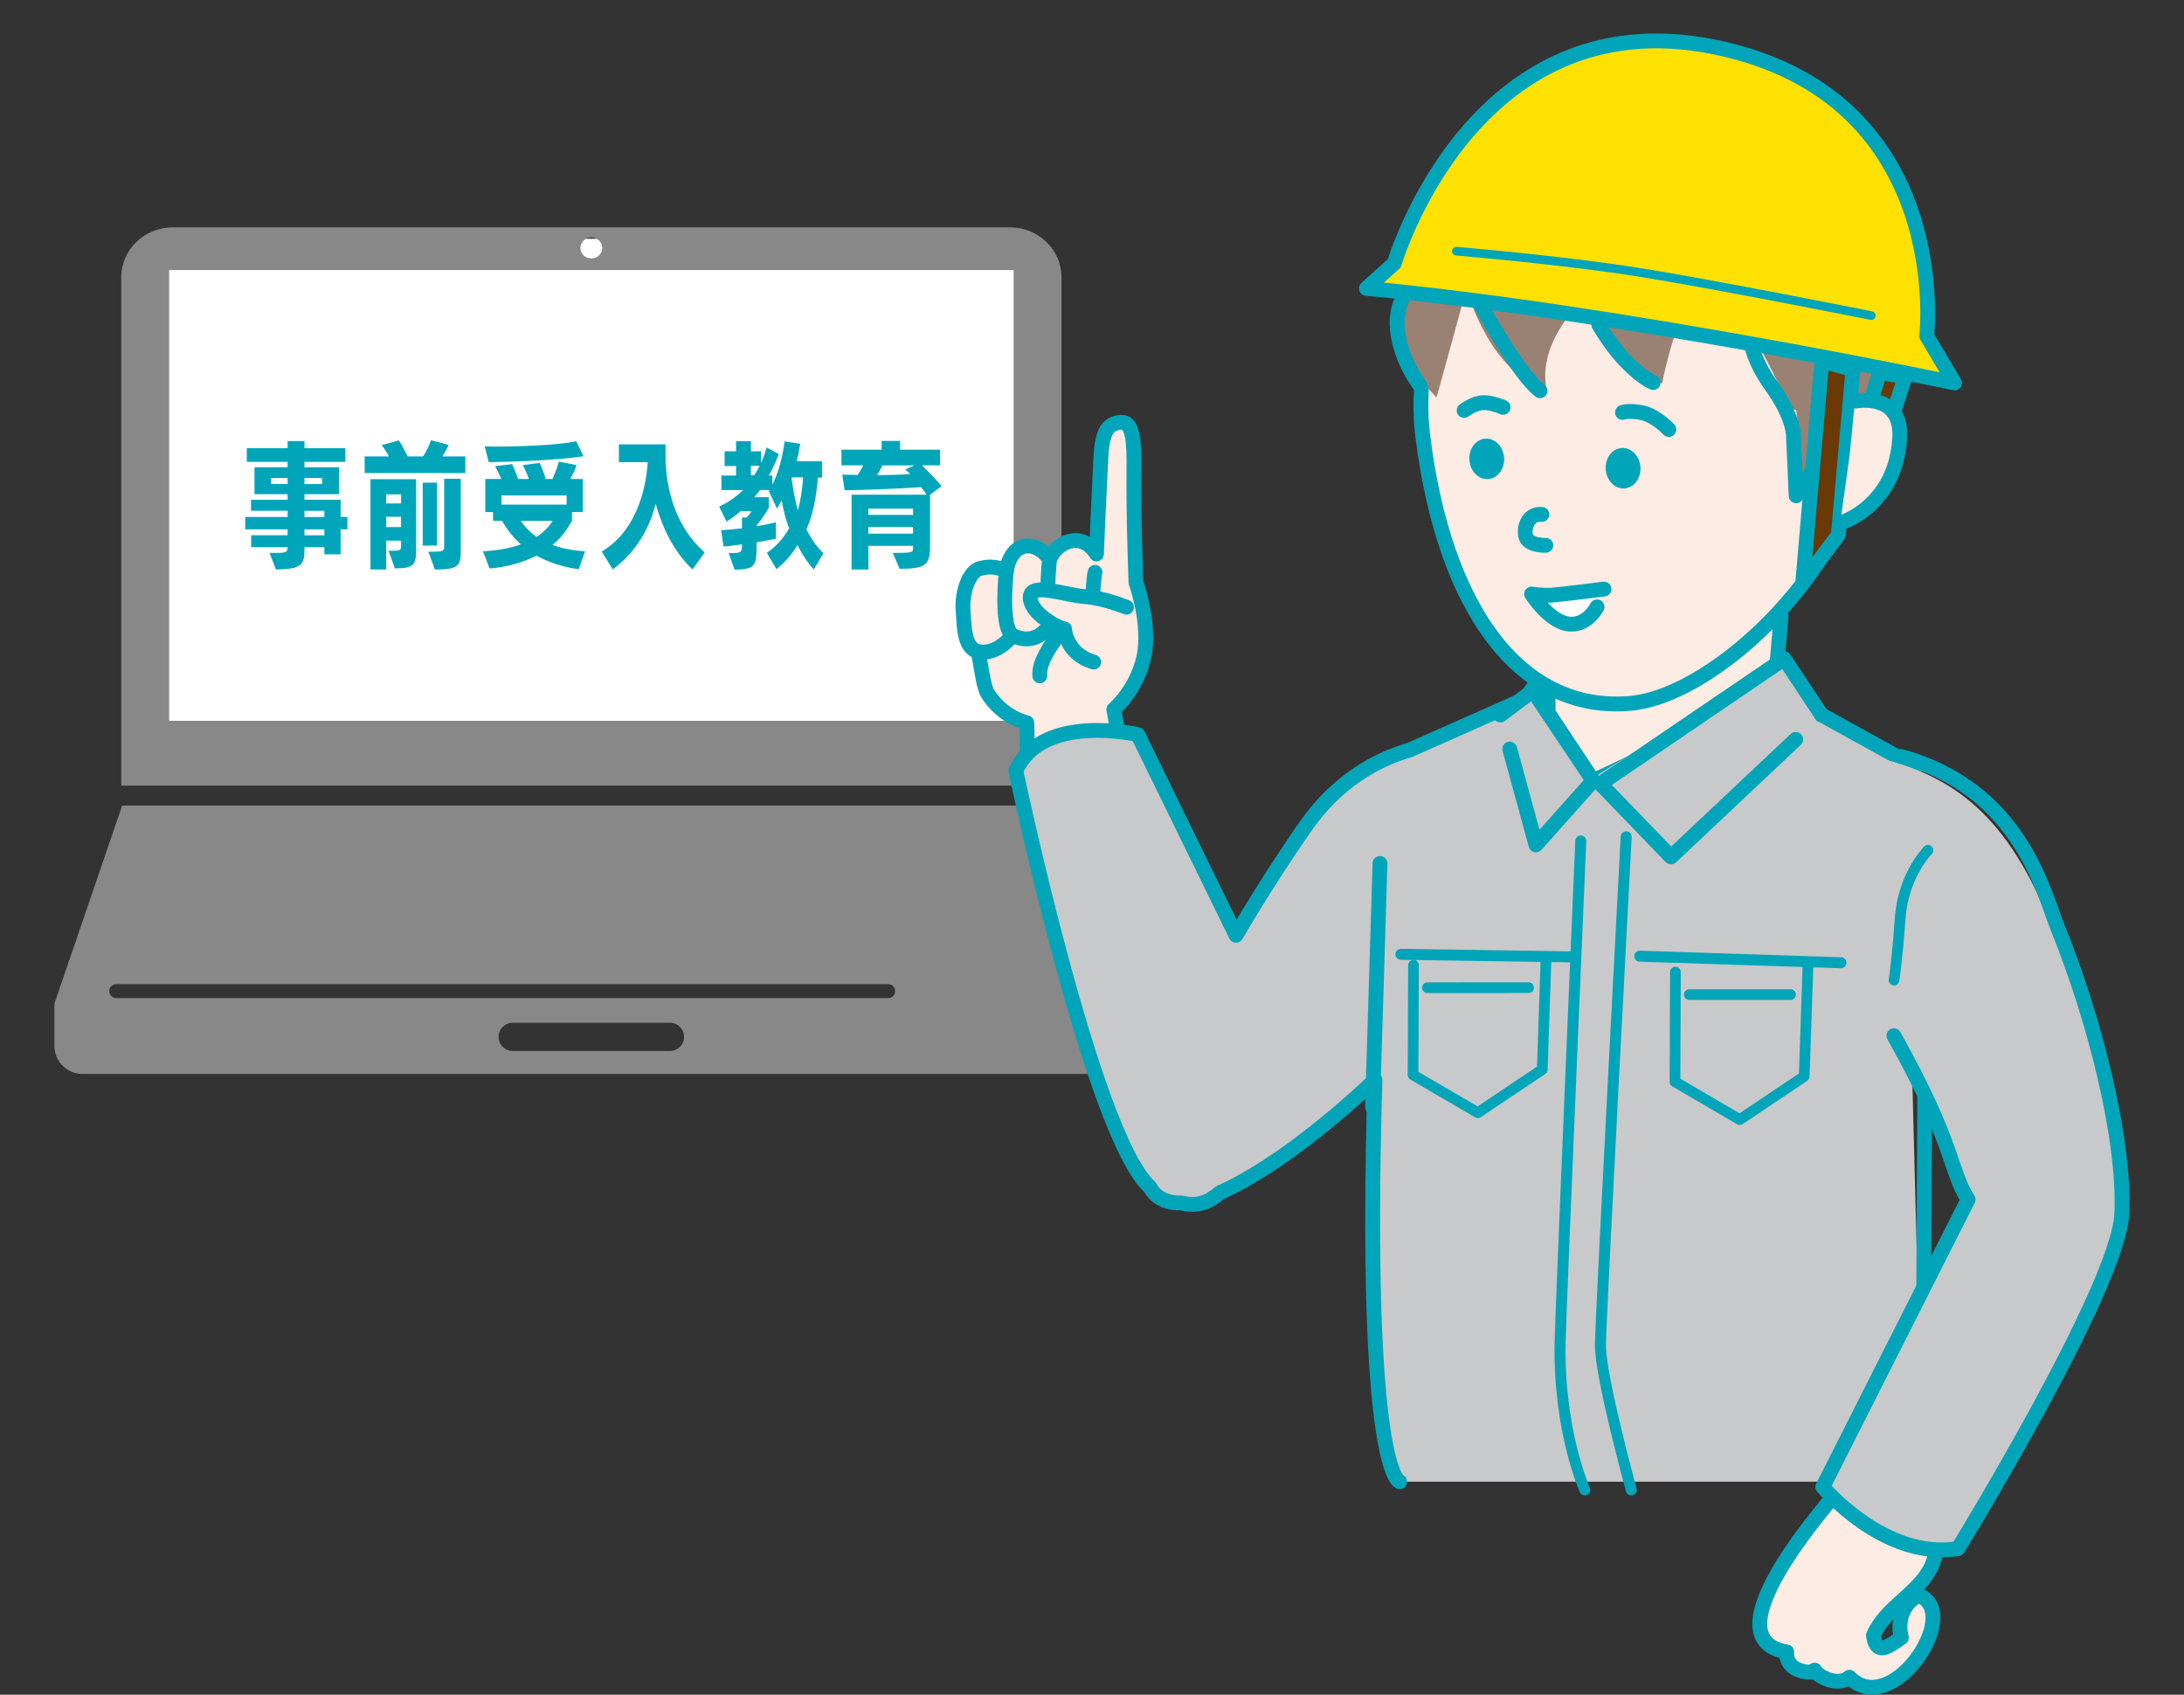
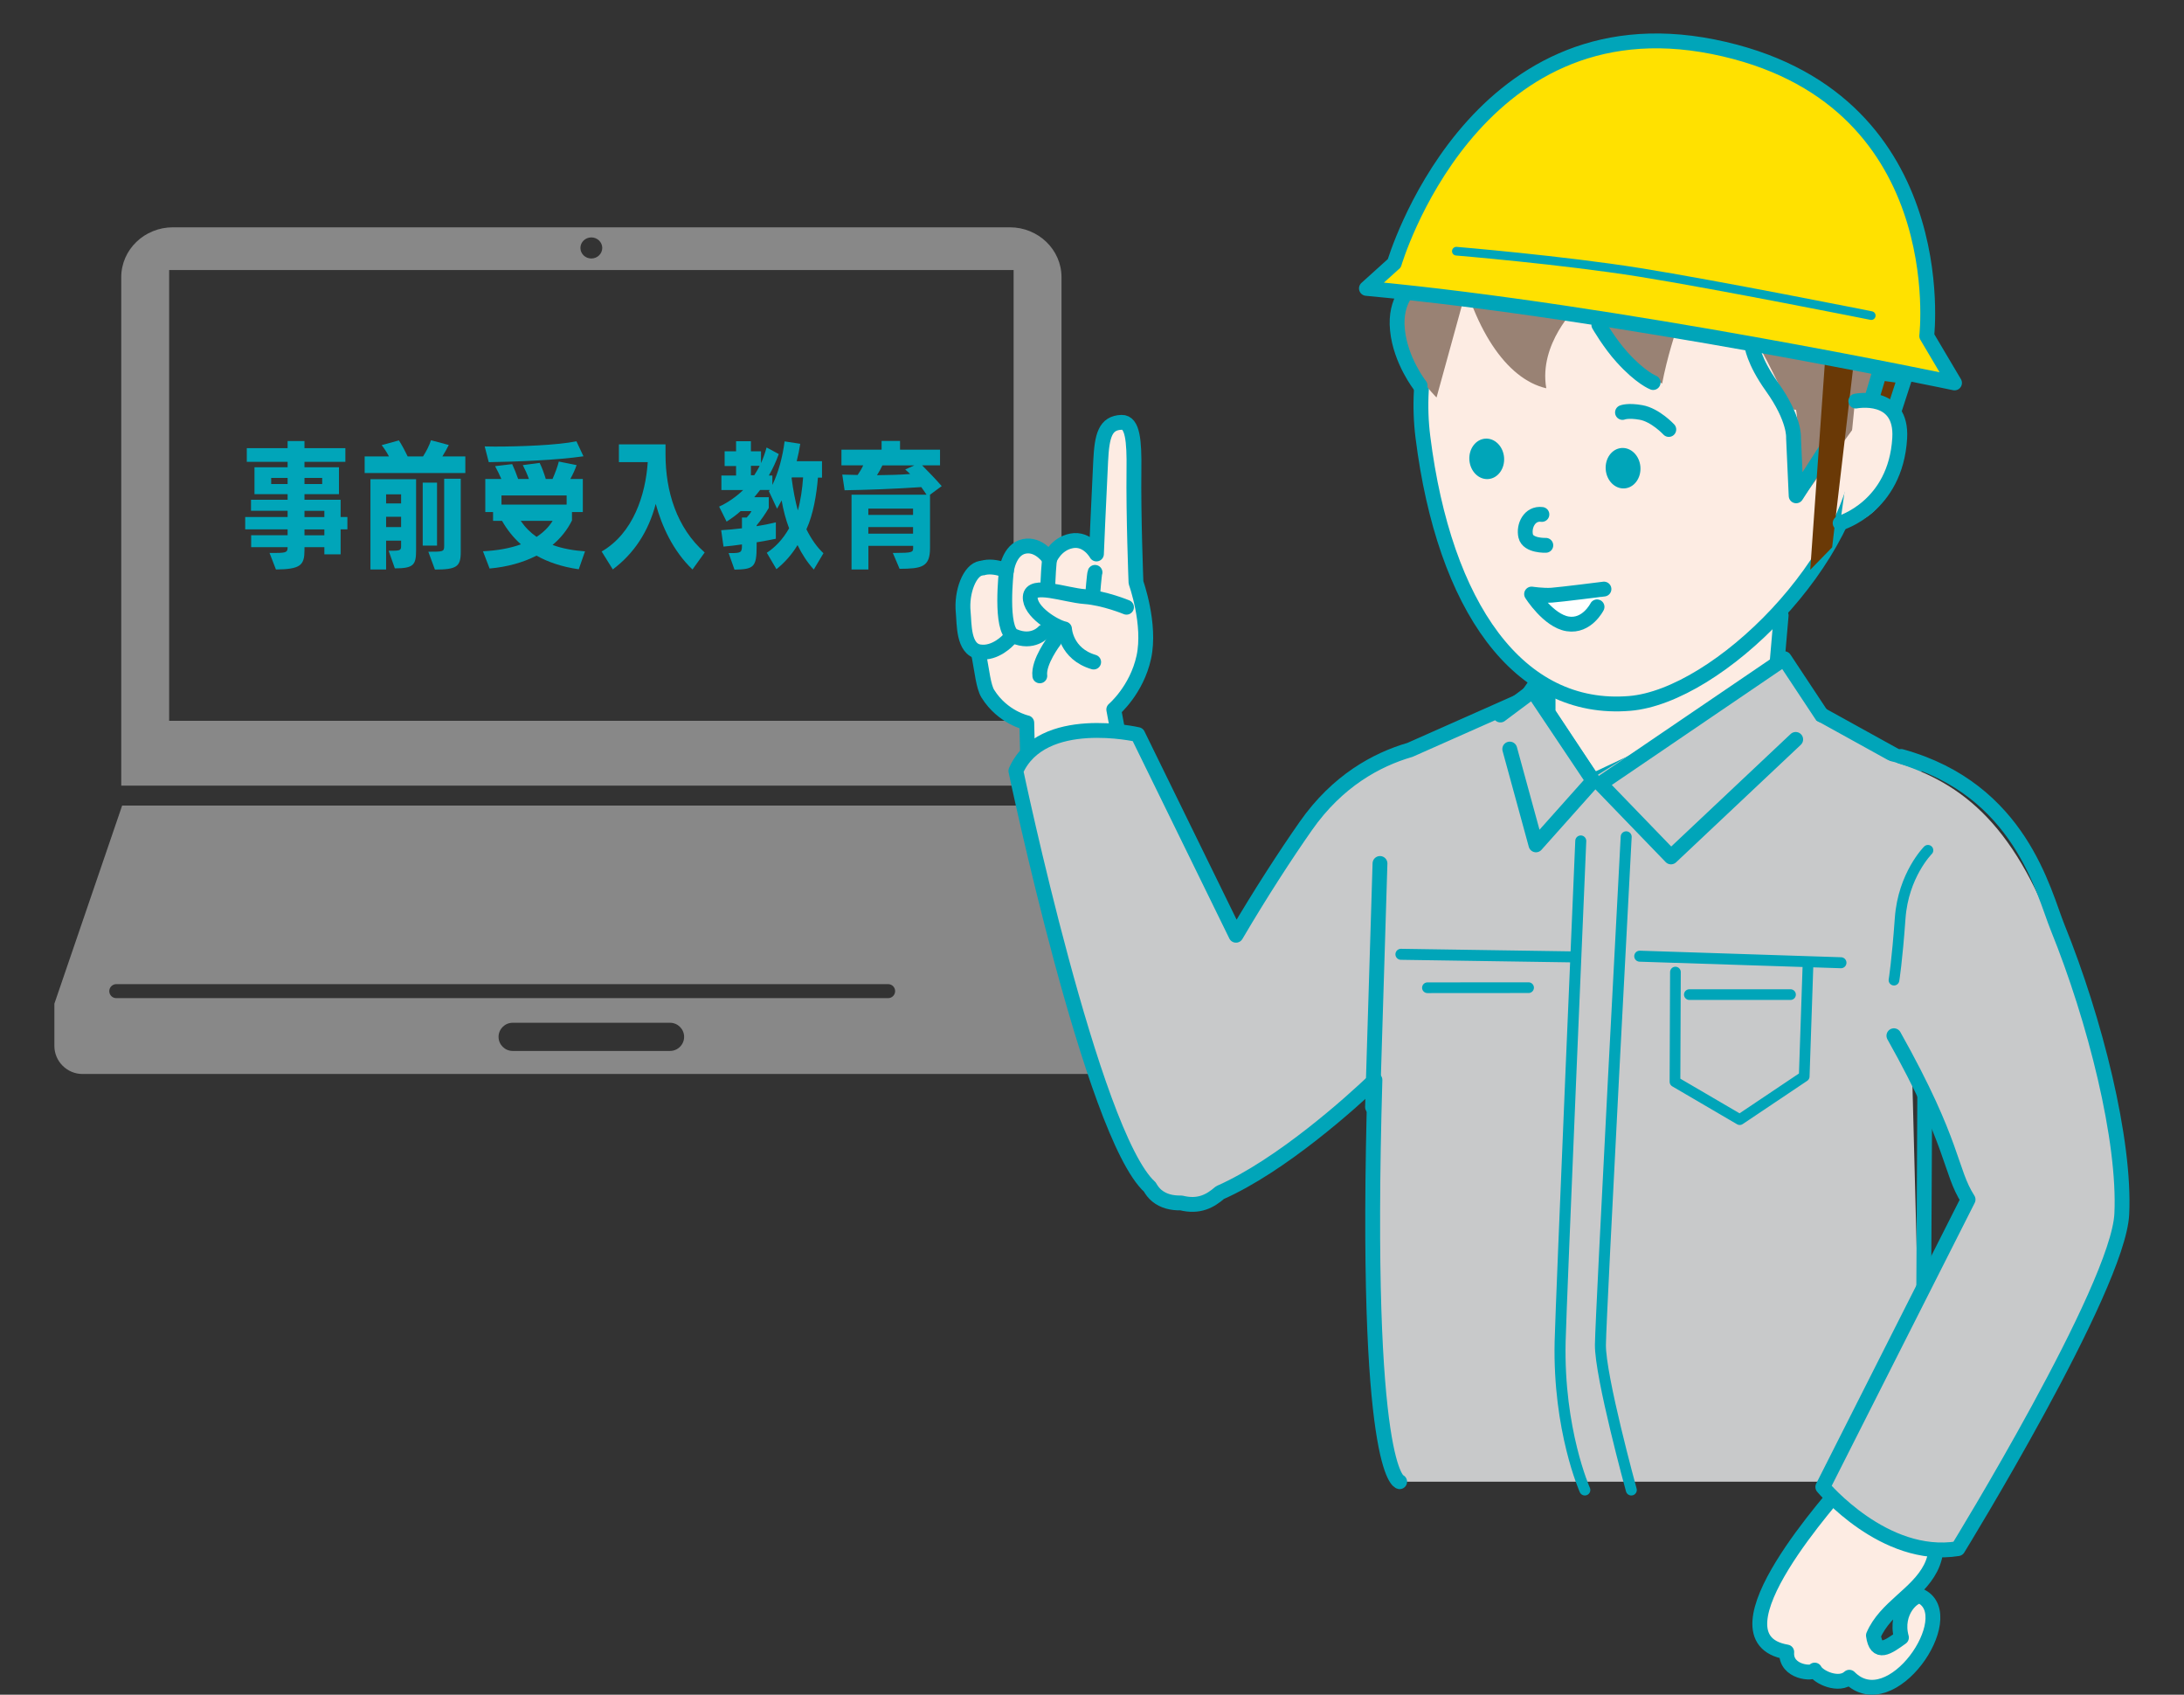
<svg xmlns="http://www.w3.org/2000/svg" id="_レイヤー_2" viewBox="0 0 290 225">
  <rect x="0" y="0" width="290" height="225" fill="#333333" stroke="none" />
  <defs>
    <style>.cls-1,.cls-2,.cls-3,.cls-4,.cls-5,.cls-6{fill:none;}.cls-7{fill:#998274;}.cls-2{stroke-width:1.15px;}.cls-2,.cls-3,.cls-4,.cls-8,.cls-9,.cls-10,.cls-5,.cls-6{stroke:#00a5b9;stroke-linejoin:round;}.cls-2,.cls-3,.cls-4,.cls-8,.cls-10,.cls-5{stroke-linecap:round;}.cls-3{stroke-width:1.46px;}.cls-4{stroke-width:1.42px;}.cls-8,.cls-11{fill:#fff;}.cls-8,.cls-9,.cls-10,.cls-5,.cls-6{stroke-width:1.97px;}.cls-12{fill:#00a5b9;}.cls-13{fill:#c8c9ca;}.cls-14{fill:#888;fill-rule:evenodd;}.cls-15{fill:#6a3906;}.cls-9{fill:#ffe100;}.cls-16,.cls-10{fill:#fdece3;}.cls-17{clip-path:url(#clippath);}</style>
    <clipPath id="clippath">
      <rect class="cls-1" width="290" height="225" />
    </clipPath>
  </defs>
  <g id="_レイヤー_1-2">
    <g class="cls-17">
-       <rect class="cls-11" x="20.16" y="31.7" width="116.75" height="68.22" />
      <path class="cls-14" d="M140.82,106.95H16.22l-9,26.31v5.6c0,2.05,1.68,3.73,3.73,3.73h135.13c2.05,0,3.73-1.68,3.73-3.73v-5.6l-9-26.31ZM88.97,139.53h-20.9c-1.03,0-1.87-.84-1.87-1.87s.84-1.87,1.87-1.87h20.9c1.03,0,1.87.84,1.87,1.87s-.84,1.87-1.87,1.87ZM117.92,132.52H15.44c-.52,0-.93-.42-.93-.93s.42-.93.93-.93h102.49c.52,0,.93.42.93.93s-.42.93-.93.93Z" />
      <path class="cls-14" d="M134.09,30.18H22.96c-3.79,0-6.86,2.97-6.86,6.62v67.51h124.85V36.8c0-3.65-3.07-6.62-6.86-6.62ZM78.52,31.52c.8,0,1.45.63,1.45,1.4s-.65,1.4-1.45,1.4-1.45-.63-1.45-1.4.65-1.4,1.45-1.4ZM22.46,35.85h112.13v59.85H22.46v-59.85Z" />
      <path class="cls-12" d="M43.07,73.61v-.96h-2.64v.38c0,1.99-.49,2.55-3.79,2.58l-.85-2.2h.88c1.39,0,1.52-.14,1.52-.76h-4.84v-1.59h4.84v-.78h-5.63v-1.64h5.63v-.83h-4.86v-1.46h4.86v-.74h-4.4v-3.57h4.4v-.72h-5.42v-1.82h5.42v-.94h2.24v.94h5.43v1.82h-5.43v.72h4.58v3.57h-4.58v.74h4.8v2.29h.9v1.64h-.9v3.32h-2.17ZM38.19,63.45h-2.18v.81h2.18v-.81ZM42.78,63.45h-2.35v.81h2.35v-.81ZM43.07,67.82h-2.64v.83h2.64v-.83ZM43.07,70.29h-2.64v.78h2.64v-.78Z" />
      <path class="cls-12" d="M48.42,62.8v-2.2h3.23c-.27-.52-.65-1.1-.97-1.5l2.29-.63c.36.56.79,1.35,1.16,2.13h2.04c.47-.72.85-1.5,1.06-2.15l2.36.63c-.18.38-.52.99-.85,1.52h3.05v2.2h-13.38ZM51.62,73.12h.47c1.1,0,1.17-.11,1.17-.65v-.69h-1.99v3.83h-2.08v-11.99h6.06v9.44c0,1.93-.32,2.4-2.82,2.4l-.83-2.35ZM53.26,65.63h-1.99v1.21h1.99v-1.21ZM53.26,68.61h-1.99v1.37h1.99v-1.37ZM56.13,72.44v-8.36h1.9v8.36h-1.9ZM56.89,73.25c1.91,0,2.09,0,2.09-.74v-8.95h2.2v9.75c0,1.93-.56,2.31-3.43,2.31l-.87-2.36Z" />
      <path class="cls-12" d="M76.85,75.58c-2.24-.32-4.1-.96-5.61-1.81-1.79.92-3.9,1.5-6.23,1.71l-.88-2.29c1.84-.09,3.56-.38,5.04-.92-1.01-.9-1.84-1.95-2.51-3.12h-1.19v-1.17h-1.03v-4.39h2.13c-.25-.58-.54-1.17-.83-1.7l2.27-.27c.27.58.56,1.3.79,1.97h1.43c-.23-.65-.52-1.28-.81-1.84l2.24-.29c.33.67.6,1.43.81,2.13h.9c.34-.78.67-1.64.83-2.31l2.36.47c-.16.51-.49,1.23-.83,1.84h1.66v4.39h-1.44v1.12c-.63,1.26-1.5,2.35-2.58,3.25,1.32.49,2.78.74,4.31.85l-.83,2.38ZM77.48,60.58c-3.59.52-8.94.72-12.58.78l-.54-2.09c.42,0,.87.02,1.35.02,3.38,0,8.29-.18,10.83-.7l.94,2ZM75.24,65.78h-8.65v1.21h8.65v-1.21ZM69.14,69.15c.6.87,1.3,1.57,2.11,2.13.88-.58,1.61-1.28,2.13-2.13h-4.24Z" />
      <path class="cls-12" d="M91.94,75.6c-2.6-2.49-4.06-5.76-4.87-8.7-.97,3.7-2.89,6.59-5.7,8.7l-1.48-2.38c4.19-2.42,5.83-7.51,6.12-11.86h-3.83v-2.36h6.19v1.32c0,4.91,1.48,9.75,5.2,13.03l-1.62,2.26Z" />
      <path class="cls-12" d="M108.05,75.6c-.83-.9-1.57-2.04-2.15-3.23-.74,1.23-1.71,2.33-2.8,3.2l-1.28-2.18c1.06-.7,2.09-1.71,2.96-3.25-.43-1.12-.78-2.45-.99-3.7-.22.4-.42.78-.61,1.1l-1.08-2.31.11-.18h-1.28c-.25.32-.51.65-.78.96h1.93v1.43c-.45.78-1.03,1.61-1.61,2.31v.11c.88-.14,1.75-.31,2.55-.51v2.18c-.78.16-1.64.32-2.55.47v.51c0,2.8-.38,3.07-2.94,3.12l-.78-2.2h.31c1.37,0,1.46-.09,1.46-1.08v-.07c-.85.13-1.7.22-2.45.29l-.31-2.18c.85-.05,1.81-.13,2.76-.25v-1.43h.63c.25-.27.52-.6.63-.85h-1.44c-.6.54-1.23.99-1.86,1.39l-.99-1.99c1.12-.51,2.26-1.3,3.19-2.2h-2.89v-1.93h1.95v-1.26h-1.52v-1.95h1.52v-1.34h1.97v1.34h1.34v1.57c.29-.65.54-1.35.74-2.08l1.62.87c-.34.94-.81,1.99-1.32,2.85h.47v1.25c.79-1.61,1.37-3.75,1.62-5.78l2.08.32c-.11.74-.27,1.52-.47,2.31h3.36v2.18h-.54c-.18,2.22-.61,4.87-1.53,6.86.67,1.34,1.41,2.38,2.26,3.18l-1.28,2.17ZM100.15,63.1c.25-.4.51-.81.72-1.26h-1.16v1.26h.43ZM105.15,63.39l-.04.07c.2,1.57.49,3.07.83,4.31.36-1.26.6-2.89.7-4.39h-1.5Z" />
      <path class="cls-12" d="M118.54,73.41h.42c2.06,0,2.29-.09,2.29-.6v-.34h-5.94v3.14h-2.24v-9.93h9.96c-.22-.32-.45-.67-.7-1.01-3.34.23-7.36.38-10.18.42l-.31-2.08,2.04.05c.29-.42.56-.87.74-1.28h-2.89v-2.08h5.33v-1.16h2.45v1.16h5.31v2.08h-2.38c.79.79,1.86,1.9,2.6,2.76l-1.55,1.14v7.08c0,2.53-1.1,2.74-4.04,2.76l-.9-2.11ZM121.24,67.53h-5.94v.83h5.94v-.83ZM121.24,69.98h-5.94v.87h5.94v-.87ZM117.17,61.79c-.2.43-.45.88-.72,1.3,1.57-.02,3.1-.05,4.4-.16-.22-.2-.43-.42-.65-.6l1.21-.54h-4.24Z" />
      <path class="cls-10" d="M149.17,101.09l-1.28-6.89s3.04-2.57,3.99-6.95c.95-4.38-1.04-9.91-1.04-9.91,0,0-.35-8.87-.27-15,.05-3.8-.17-6.31-1.63-6.27-2.19.07-2.62,1.76-2.79,5.16-.26,5.06-.56,12.32-.56,12.32,0,0-1.17-2.15-3.31-1.74-2.13.41-2.91,2.44-2.91,2.44,0,0-1.36-2.13-3.38-1.71-2.02.42-2.35,3.23-2.35,3.23,0,0-2.69-1.24-4.17.23-1.1,1.09-.31,6.88.59,11.41.31,1.59.53,3.76,1.1,4.68,1.98,3.19,5.18,3.87,5.18,3.87l.2,8.67" />
      <path class="cls-10" d="M133.95,84.91s-1.77,1.99-3.92,1.63c-2.15-.36-1.98-3.74-2.13-5.24-.28-2.76.9-5.67,2.38-5.86" />
      <path class="cls-8" d="M145.4,75.99c-.1.21-.31,2.94-.31,2.94" />
      <path class="cls-8" d="M139.36,74.25s-1.09,9.85,1.39,10.14" />
      <path class="cls-10" d="M133.63,75.77s-.9,7.84.96,8.66c2.57,1.14,4.01-.56,4.01-.56" />
      <path class="cls-10" d="M149.58,80.62s-2.93-1.22-5.54-1.41c-2.61-.19-7.12-1.93-7.24.03-.12,1.96,3.26,4,4.55,4.26,0,0,.16,3.31,3.87,4.4" />
      <path class="cls-8" d="M140,85.06s-2.16,2.82-1.93,4.67" />
      <path class="cls-13" d="M255.31,196.73l-1.37-52.66,1.02-41.16-15.79-9.58c.46-.32-8.37,1.32-8.37,1.32l-3.7-7.58c-5.37,5.23-13.77,5.14-13.77,5.14l-.2-.14c-3.78-.36-7.31-4.01-7.31-4.01l-3.28,4.7-15.33,6.8c-4.43,1.29-9.63,4.1-13.84,10.12-2.64,3.77-5.99,8.92-9.26,14.49l-13.04-26.64s-12.75-2.96-16.19,4.82c0,0,10.14,48.28,17.78,55.24.25.44.55.84.94,1.16.87.71,1.97.99,3.23.96,2.35.59,3.85-.24,5.15-1.37,8.15-3.6,17.43-11.95,20.58-14.96-.71,42.98,3.28,53.34,3.28,53.34h69.48Z" />
      <path class="cls-5" d="M254.36,101.81l-16.82-9.3c.46-.32-6.73,2.14-6.73,2.14l-3.7-7.58c-5.37,5.23-13.77,5.14-13.77,5.14l-.2-.14c-3.78-.36-7.31-4.01-7.31-4.01l-3.28,4.7-15.33,6.8c-4.43,1.29-9.63,4.1-13.84,10.12-2.64,3.77-5.99,8.92-9.26,14.49l-13.04-26.64s-12.75-2.96-16.19,4.82c0,0,10.14,48.28,17.78,55.24.25.44.55.84.94,1.16.87.71,1.97.99,3.23.96,2.35.59,3.85-.24,5.15-1.37,8.15-3.6,17.43-11.95,20.58-14.96-1.53,52.42,3.28,53.34,3.28,53.34M255.31,196.73l.27-52.25" />
      <path class="cls-3" d="M216.61,197.82s-4.15-15.1-4.1-19.29c.05-4.18,3.42-67.43,3.42-67.43" />
      <path class="cls-3" d="M209.9,111.65s-2.61,60.98-2.74,66.47c-.27,11.76,3.28,19.7,3.28,19.7" />
-       <polyline class="cls-4" points="205.28 127.52 204.79 142 196.23 147.73 187.63 142.71 187.69 128.15" />
      <line class="cls-4" x1="189.54" y1="131.14" x2="202.97" y2="131.13" />
      <polyline class="cls-4" points="240.06 128.44 239.57 142.91 231.01 148.65 222.41 143.62 222.47 129.06" />
      <line class="cls-4" x1="224.32" y1="132.05" x2="237.75" y2="132.05" />
      <line class="cls-3" x1="186.02" y1="126.7" x2="208.62" y2="127.04" />
      <line class="cls-5" x1="183.24" y1="114.64" x2="182.25" y2="146.98" />
      <polygon class="cls-10" points="236.51 81.7 235.59 92.33 211.54 103.66 205.56 94.62 205.56 90.49 236.51 81.7" />
      <path class="cls-7" d="M245.88,64.47l-.83-12.1,4.37-2.3c.9,6.22-3.54,14.4-3.54,14.4Z" />
      <path class="cls-10" d="M218.36,23.05c20.86.85,29.52,19.54,28.86,35.81-.62,15.33-19.12,33.56-30.82,34.53-14.77,1.23-24.63-12.86-27.46-35.35-2.04-16.16,7.77-35.87,29.42-34.99Z" />
      <path class="cls-7" d="M218.81,19.25c17.32,1.79,32.36,18.22,31.25,32.17l-10.59,14.57s-.82-11.7-1.01-11.6c-1.48.74-6.27-16.45-13.66-16.45,0,0-2.74,6.02-4.1,12.99-5.74-3.42-11.35-10.16-11.35-10.16,0,0-5.06,4.83-4.03,10.78-5.33-1.23-9.82-8-11.94-18.2,6.13-8.89,14.48-15.23,25.43-14.09Z" />
      <ellipse class="cls-12" cx="197.41" cy="60.93" rx="2.31" ry="2.69" transform="translate(-4.08 15.28) rotate(-4.39)" />
      <ellipse class="cls-12" cx="215.51" cy="62.17" rx="2.31" ry="2.69" transform="translate(-4.12 16.67) rotate(-4.39)" />
      <path class="cls-5" d="M204.74,68.3c-1.64-.21-2.46,1.54-2.15,2.87.31,1.33,2.67,1.23,2.67,1.23" />
-       <path class="cls-8" d="M199.59,54.08s-1.53-.68-2.7-.62-2.48,1.03-2.48,1.03" />
      <path class="cls-8" d="M215.44,54.76s.73-.31,2.46,0c1.91.34,3.69,2.26,3.69,2.26" />
      <path class="cls-8" d="M212.98,78.21s-5.78.73-6.93.81-2.68-.15-2.68-.15c0,0,2.23,3.55,4.79,3.96,2.56.41,3.9-2.26,3.9-2.26" />
-       <path class="cls-5" d="M196.71,40.67s4.88,9,7.78,11.21" />
      <path class="cls-5" d="M212.3,43.13s1.42,2.46,3.08,4.29c2.48,2.75,4.13,3.37,4.13,3.37" />
      <path class="cls-5" d="M232.61,45.8s.2,2.08,2.67,5.54c3.08,4.31,2.87,6.77,2.87,6.77l.35,7.72,5.21-8.12" />
      <polygon class="cls-13" points="236.92 87.45 241.87 94.93 221.88 113.77 212 102.97 236.92 87.45" />
      <polygon class="cls-13" points="203.54 91.71 199.23 94.93 203.95 112.17 211.54 102.06 203.54 91.71" />
      <polyline class="cls-5" points="238.44 98.17 221.88 113.77 212.5 104.06 236.92 87.45 241.87 94.93" />
      <polyline class="cls-5" points="200.47 99.45 203.95 112.17 211.54 103.66 203.54 91.71 199.23 94.93" />
      <polygon class="cls-15" points="242.42 46.66 246.04 49.08 243.28 72.67 240.37 75.65 242.42 46.66" />
-       <polygon class="cls-5" points="241.91 47.92 246.04 49.08 244.1 71.03 239.38 77.29 241.91 47.92" />
      <polygon class="cls-15" points="249.56 49.5 248.61 53.39 251.62 54.07 252.99 50.38 249.56 49.5" />
      <polygon class="cls-6" points="249.56 49.5 248.25 53.89 251.48 54.62 252.99 49.97 249.56 49.5" />
      <path class="cls-16" d="M252.36,59.9c-.55,4.74-3.41,10.09-8.01,9.55l1.26-9.09.67-6.81c4.6.54,6.64,1.6,6.08,6.35Z" />
      <path class="cls-5" d="M246.42,53.25s6.2-1.22,5.83,4.94c-.55,9.13-7.91,11.26-7.91,11.26" />
      <path class="cls-7" d="M192.94,27.67s-7.11,10.26-6.84,15.59c.27,5.33,4.65,9.51,4.65,9.51l4.92-17.85-2.74-7.25Z" />
      <path class="cls-5" d="M187.47,38.07s-2.33,1.64-1.91,5.74c.41,4.1,3.01,7.39,3.01,7.39" />
      <path class="cls-9" d="M185.14,34.96S195.45-.2,227.5,6.21c32.06,6.41,28.34,38.4,28.34,38.4l3.69,6.23s-44.99-9.49-78.09-12.55l3.7-3.34Z" />
      <path class="cls-2" d="M193.38,33.35s14.06,1.17,24.32,2.81c10.26,1.64,30.77,5.74,30.77,5.74" />
      <path class="cls-10" d="M249.19,187.88l-4.19,8.95c-.91,1.25-18.77,20.63-7.75,22.5-.21,2.77,3.63,2.98,3.71,2.4.45.95,3.22,2.23,4.6.95,5.56,5.6,14.77-8.06,9.56-10.73-.94-.36-3.59,2.02-2.64,5.46-1.78,1.28-3.35,2.43-3.72-.28,1.59-3.72,5.8-5.44,7.59-8.94,1.9-3.72-.42-7.67,2.38-11.93l-9.54-8.37Z" />
      <path class="cls-13" d="M251.43,101.15c-9.39-2.8-13.15,8.12-13.24,10.41-.16,4.2,2.05,11,9.99,21.76,8.59,11.63,12.61,26.75,12.61,26.75l-18.74,37.34s8.16,9.76,17.94,8.19c0,0,21.29-34.63,21.76-44.43.47-9.8-4.62-24.76-8.18-35.02-5.67-16.36-12.76-22.21-22.15-25.01Z" />
      <path class="cls-5" d="M251.48,137.51c8.12,14.46,7.39,17.92,9.85,21.75l-19.29,38.16s8.16,9.76,17.94,8.19c0,0,21.29-34.63,21.76-44.43.47-9.8-3.56-25.8-8.52-38.04-1.89-4.66-4.92-18.33-20.79-22.71" />
      <line class="cls-3" x1="217.73" y1="126.95" x2="244.45" y2="127.82" />
      <path class="cls-4" d="M256,112.89s-3.28,3.28-3.69,9.03c-.41,5.74-.82,8.21-.82,8.21" />
    </g>
  </g>
</svg>